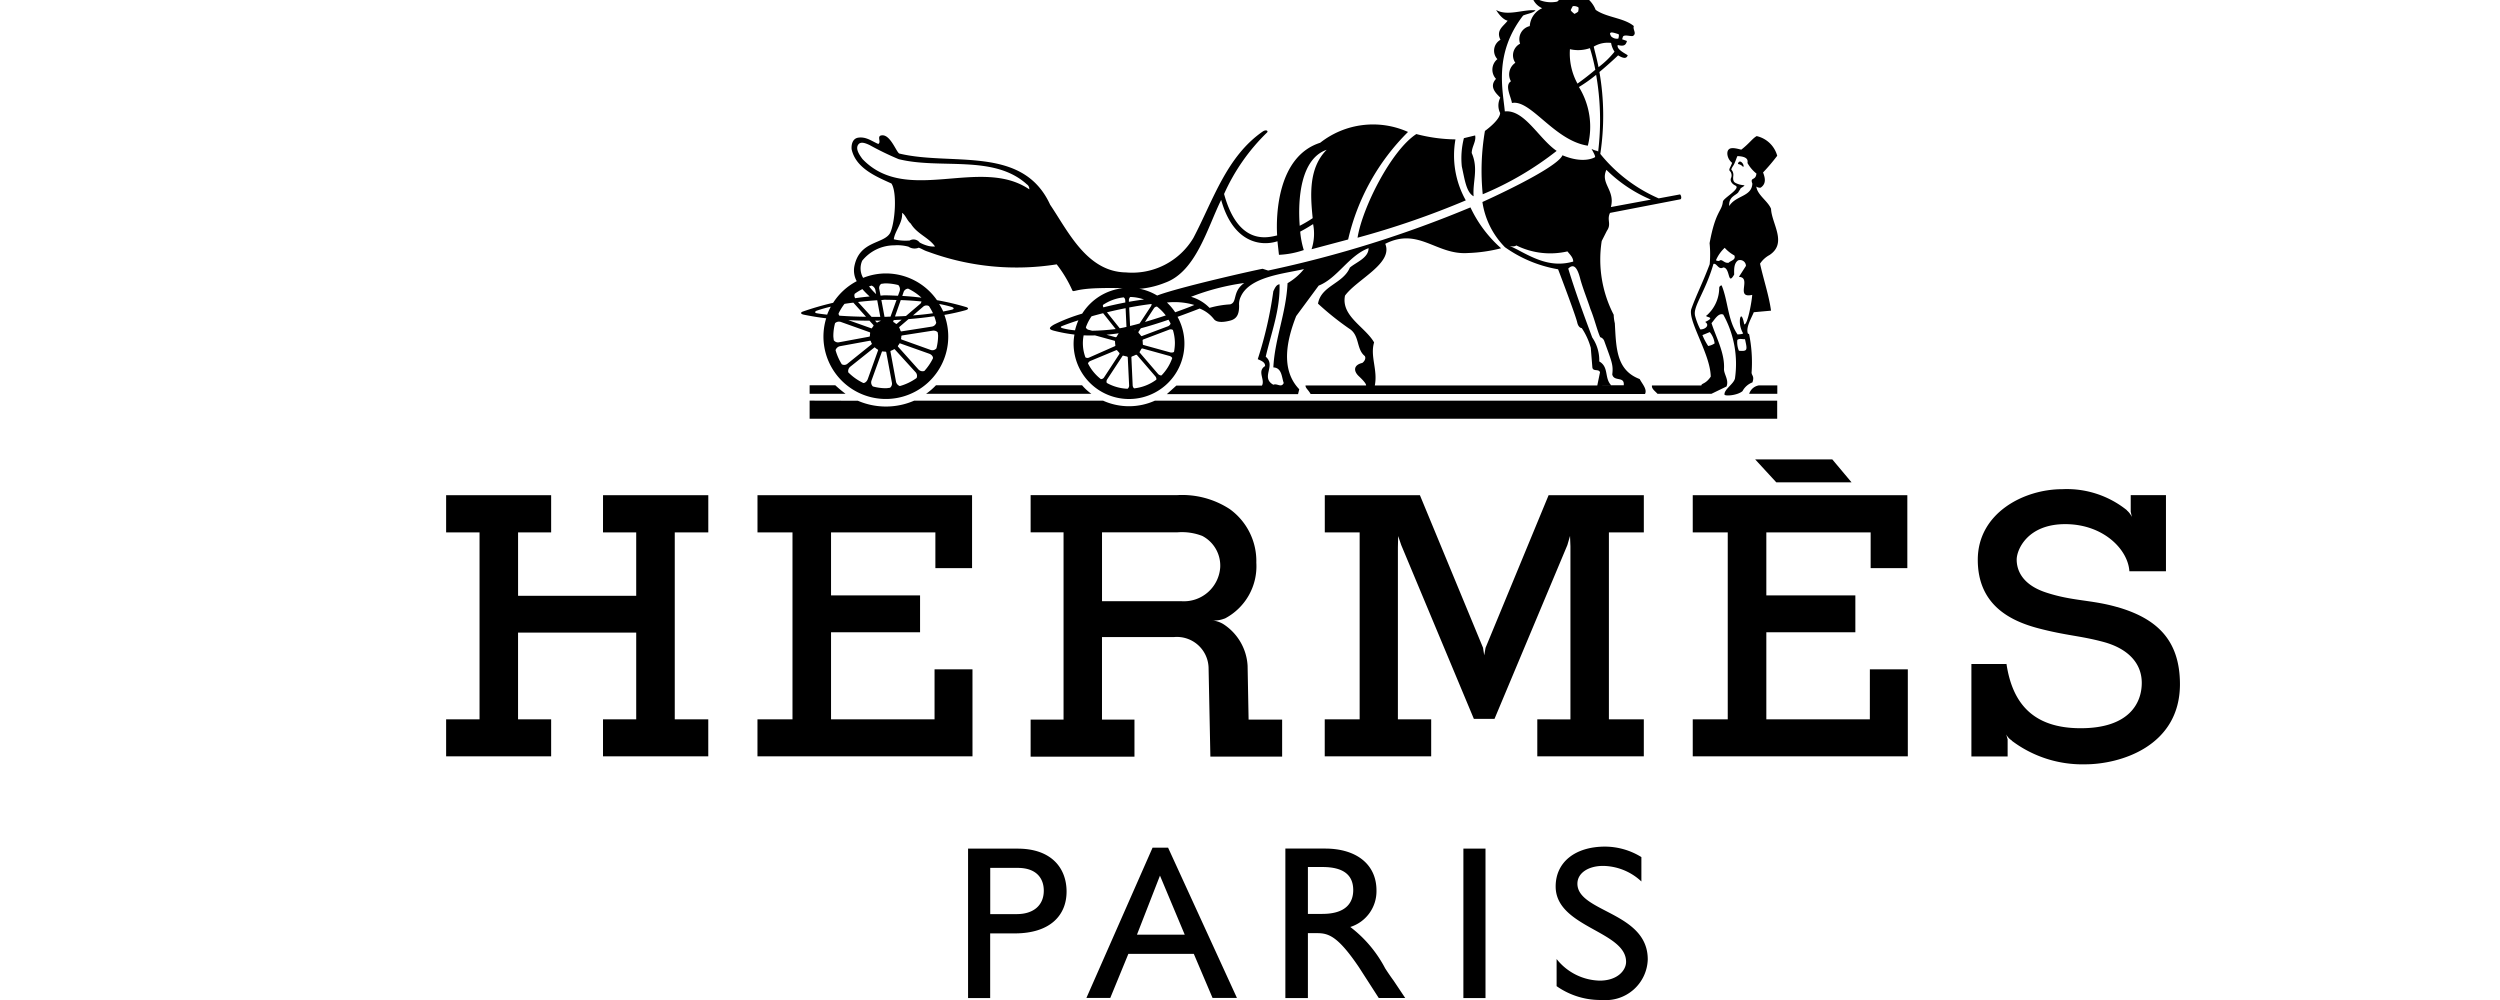
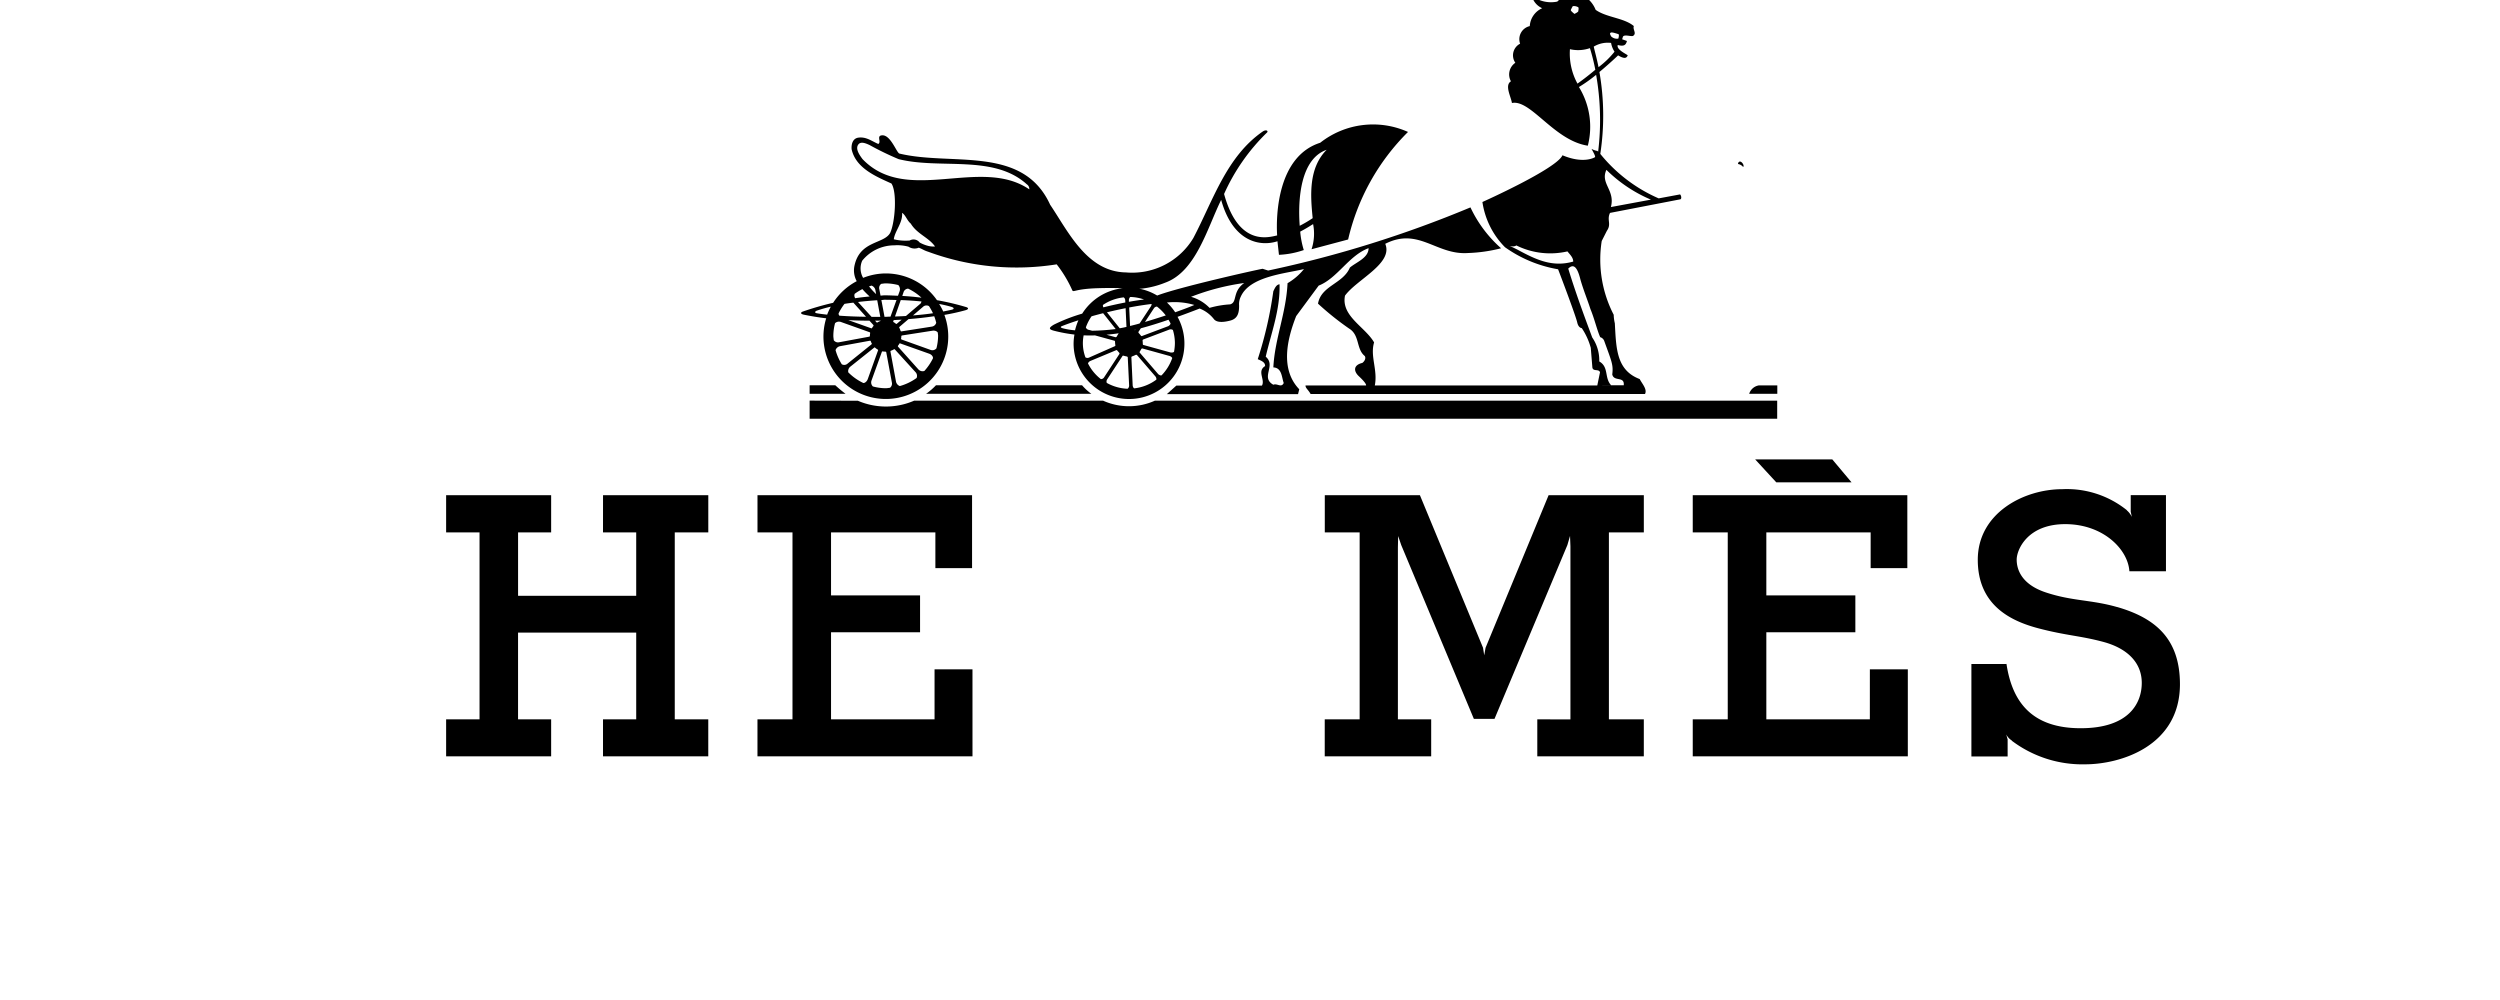
<svg xmlns="http://www.w3.org/2000/svg" width="205" height="82">
  <defs>
    <clipPath id="a">
      <path data-name="長方形 2576" transform="translate(213 3656.392)" fill="#fff" stroke="#707070" d="M0 0h205v82H0z" />
    </clipPath>
  </defs>
  <g data-name="マスクグループ 31" transform="translate(-213 -3656.392)" clip-path="url(#a)">
    <path data-name="パス 1999" d="M262.446 3700.05h2.723v5.2h-9.687v-5.2h2.712v-3.049h-8.612v3.049h2.74v15.329h-2.74v3.035h8.612v-3.035h-2.714v-7.112h9.689v7.112h-2.723v3.035h8.632v-3.035h-2.748v-15.329h2.75v-3.049h-8.632m103.879 18.378h-8.488v-7.143h7.3v-3.023h-7.3v-5.163h8.554v2.93h3.008v-5.979h-17.596v3.049h2.87v15.329h-2.87v3.035h17.636v-7.135h-3.112m-73.586 0h-3.11v4.1h-8.488v-7.143h7.3v-3.023h-7.3v-5.163h8.556v2.93h3.008v-5.979h-17.595v3.049h2.87v15.329h-2.872v3.035h17.632m65.913-22.469h6.17l-1.578-1.881h-6.325m29.676 12.106c-2.153-.614-3.673-.474-5.863-1.205-1.978-.663-2.369-1.879-2.369-2.684s.874-2.909 3.98-2.909 5.146 2.056 5.262 3.867l.012-.008v.008h2.987v-6.244h-2.89v1.36l.091.424a1.6 1.6 0 00-.408-.536.025.025 0 010-.016 7.854 7.854 0 00-5.291-1.722c-3.183 0-6.933 1.974-6.933 5.789 0 3.719 2.687 5.017 4.965 5.618s3.447.606 5.35 1.121 3.132 1.661 3.132 3.358c0 1.607-.989 3.715-5.01 3.715s-5.618-2.171-6.084-5.278l-.033.014h-2.843v7.578h2.971v-1.418l-.008-.01-.107-.375a1.286 1.286 0 00.445.488l.029.041a9.611 9.611 0 006.008 1.92c2.823 0 7.763-1.448 7.763-6.578-.008-3.671-1.957-5.4-5.151-6.321zm-47.542 9.209v3.035h8.735v-3.035h-2.863v-15.329h2.864v-3.049h-7.809l-5.171 12.514-.107.614-.1-.624-5.174-12.506h-7.8v3.049h2.858v15.329h-2.863v3.035h8.729v-3.033h-2.73v-14.1l.021-.931.253.742 5.955 14.25h1.693l5.975-14.251.218-.75.033.845v14.2m-62.386-27.398v.7h2.946q-.437-.329-.841-.7zm79.352.012h-1.532a1 1 0 00-.777.688h2.307v-.69zm-79.352 2.732h79.34v-1.483h-51.028a5.177 5.177 0 01-4.248 0H287.96a5.806 5.806 0 01-4.615.006l-3.956-.01v1.487zm22.341-2.744h-11.982a5.279 5.279 0 01-.812.7h13.557a4.355 4.355 0 01-.762-.7z" />
    <path data-name="パス 2000" d="M280.75 3682.484a5.117 5.117 0 109.689-.27c.589-.1 1.166-.227 1.735-.385.268-.072.258-.194.047-.258a21.545 21.545 0 00-2.39-.565 5.109 5.109 0 00-4.193-2.192 5.02 5.02 0 00-1.854.361c-.008 0-.016-.016-.021-.021a1.555 1.555 0 01-.062-1.384 3.386 3.386 0 012.627-1.261 3.506 3.506 0 011.168.111.9.9 0 00.845.082c.326.124.408.22.779.336a20.927 20.927 0 0010.528 1.03 10.142 10.142 0 011.286 2.143c.107.165.237-.124 2.036-.185a31.684 31.684 0 012.091 0 4.523 4.523 0 00-3.321 2.085 13.974 13.974 0 00-2.318.9c-.4.241-.474.375 0 .5a12.611 12.611 0 001.683.315 4.312 4.312 0 00-.07.7 4.544 4.544 0 108.523-2.153 82.096 82.096 0 001.813-.68 2.748 2.748 0 011.185.886c.288.326.942.2 1.329.1.628-.165.725-.665.721-1.236a1.389 1.389 0 01.136-.721c.736-1.675 3.675-1.9 5.184-2.266a4.9 4.9 0 01-1.347 1.158c-.113 2.446-1.051 4.574-1.164 6.906.711.029.68.824.851 1.277-.2.429-.54 0-.851.144-1.08-.6.255-1.562-.626-2.3.453-1.957 1.195-3.863 1.133-5.938-.282.029-.391.342-.509.569a32.476 32.476 0 01-1.277 5.571c.227.113.624.227.6.569-.684.426.027 1.113-.258 1.6h-7.019l-.779.7h10.759l.1-.4c-1.586-1.648-.989-4.12-.253-6l1.846-2.5c1.535-.6 2.472-2.472 4.092-3.07 0 .8-1 1.139-1.535 1.593-.564 1.335-2.357 1.477-2.612 2.956a23.372 23.372 0 002.555 2.046c.882.542.565 1.677 1.277 2.246.115.171 0 .426-.2.569-.748.179-.725.684-.274 1.1.288.268.618.618.581.75h-4.965c0 .227.2.313.42.7h27.417c.206-.387-.241-.845-.433-1.226-1.937-.731-1.926-2.563-2.04-4.582a3.253 3.253 0 01-.091-.69 9.852 9.852 0 01-.983-6.049l.422-.834c.4-.571-.025-.876.258-1.471l5.779-1.117c.1-.054.076-.288-.033-.4l-1.755.326a12.634 12.634 0 01-4.788-3.647 20.742 20.742 0 00-.072-6.716c.845-.7 1.533-1.364 1.533-1.364.583.35.709.185.789 0-.093-.107-.958-.474-.816-.849.546.144.668-.025.752-.33l-.383-.136h-.012l.062-.206c.111-.227.626-.012.824-.07.344-.21-.041-.525.074-.81-.8-.68-2.254-.7-3.132-1.333a2.321 2.321 0 00-.668-.927 4.1 4.1 0 00-1.8-.247 3.183 3.183 0 00-.68.5 2.579 2.579 0 01-2.088-.484 1.5 1.5 0 00.853 1.026 1.708 1.708 0 00-1.018 1.467 1.1 1.1 0 00-.793 1.442 1.072 1.072 0 00-.391 1.566 1.153 1.153 0 00-.361 1.518c-.536.33 0 1.244.082 1.78 1.539-.317 3.461 3.08 6.222 3.5a6.221 6.221 0 00-.729-4.811 12.248 12.248 0 001.411-1 21.465 21.465 0 01.165 6.3.342.342 0 01-.054-.058 1.408 1.408 0 01-.486-.171c.029.082.346.587.282.68 0 0-.894.591-2.668-.155-.474 1.108-6.564 3.832-6.564 3.832a6.645 6.645 0 001.85 3.708 10.58 10.58 0 004.355 1.809c.346.894 1.463 3.869 1.566 4.347s.377.478.377.478a5.5 5.5 0 01.738 1.617l.13 1.607c.056.367.536.091.626.4l-.223 1.08h-18.243c.255-1.277-.4-2.394-.058-3.531-.733-1.277-2.724-2.159-2.386-3.836.968-1.335 3.976-2.637 3.3-4.25 2.734-1.387 4.176.927 6.766.756a12.591 12.591 0 002.734-.391 10.329 10.329 0 01-2.513-3.352 93.212 93.212 0 01-16.589 5.179l-.453-.144c-.447.068-6.929 1.525-8.647 2.194a4.516 4.516 0 00-1.463-.562h.15a7.36 7.36 0 001.986-.5c2.518-.919 3.445-4.5 4.574-6.782.989 3.544 3.284 3.832 4.615 3.391l.124 1.113a7.15 7.15 0 002.036-.391 7.048 7.048 0 01-.292-1.512c.529-.274.816-.474 1.057-.614a4.061 4.061 0 01-.128 2.06l3-.8a18.163 18.163 0 014.91-8.818 7 7 0 00-7.2.886c-3.5 1.117-3.636 5.942-3.531 7.6-.606.119-3.148 1-4.351-3.4a16.288 16.288 0 013.513-5.032c.13-.109-.021-.282-.319-.107-3 2.06-4.1 5.686-5.713 8.748a5.847 5.847 0 01-5.534 2.823c-3.2-.049-4.745-3.385-6.21-5.55-2.246-4.918-8.056-3.152-12.374-4.2-.241-.124-.721-1.545-1.409-1.492-.488.037-.029.54-.309.709-.542-.227-1-.624-1.677-.511-.426.087-.542.54-.511.939.34 1.562 2.015 2.246 3.265 2.814.48.717.3 3.193-.1 4.044-.515.948-2.54.61-2.946 2.781a1.837 1.837 0 00.2 1.185 5.14 5.14 0 00-1.933 1.772 24.06 24.06 0 00-2.481.717c-.206.074-.206.194.062.255.6.124 1.224.227 1.85.3zm63.978-12.163a11.632 11.632 0 003.647 2.441l-3.282.608c.371-1.391-.894-1.924-.367-3.049zm.354-11.255c.124-.052.47.082.612.119.087.021.054.206.01.371a.665.665 0 01-.593-.185c-.062-.124-.148-.251-.027-.3zm.027.845a1.892 1.892 0 00.282.721 7.181 7.181 0 01-1.312 1.267c-.173-.859-.35-1.45-.391-1.685a2.234 2.234 0 011.421-.303zm-3.141-3.014a.7.7 0 01.443.087c.068.052.012.26.008.33s-.313.218-.313.218-.3-.227-.293-.3l-.014-.006a2.74 2.74 0 01.169-.329zm.385 6.352a5.125 5.125 0 01-.618-2.823 2.96 2.96 0 001.638-.087 16.56 16.56 0 01.443 1.772 22.51 22.51 0 01-1.463 1.137zm-4.914 13.618c-1.174-.589-.443-.095-.1-.35a6.269 6.269 0 004.191.49c.2.255.474.494.474.834-1.7.484-3.029-.144-4.563-.972zm6.7 9.168a3.318 3.318 0 00-.577-1.972c-.33-.9-1.286-3.4-1.965-5.645.412-.408.731-.2 1.005.923.262.9.577 1.648.816 2.4.317.758.556 1.768.8 2.3a.5.5 0 01.334.323c.6 1.669.754 1.937.653 2.732.144.624 1.022.115.942.886h-1.859l.82-.006c-.564-.6-.165-1.487-.964-1.943zm-36.324 1.493a3.717 3.717 0 01-1.807.709c-.066-.021-.124-.155-.128-.237l-.107-2.322c0-.025.037-.052.062-.062a2.429 2.429 0 00.28-.119.12.12 0 01.109 0l1.525 1.768c.054.066.1.21.062.268zm-2.357.742a3.761 3.761 0 01-1.7-.478.312.312 0 01.021-.278l1.273-1.941c.012-.021.062-.021.091-.012a2.138 2.138 0 00.251.062c.029 0 .082.041.082.068l.113 2.328c0 .082-.062.227-.13.247zm-3.214-4.835c-.082-.025-.206-.136-.2-.206a3.747 3.747 0 01.464-.9c.309-.089.628-.173.948-.255l1.03 1.3-.047.006a17.293 17.293 0 01-1.883.132l-.309-.082zm2.9-2.658a.31.31 0 01.124.237l.01.181c-.618.119-1.224.253-1.8.4-.037-.076-.056-.165-.025-.206a3.74 3.74 0 011.689-.612zm-.326 2.534l-1.047-1.31a35.052 35.052 0 011.529-.338l.07 1.535a9.252 9.252 0 01-.552.113zm-.1.412c0 .014 0 .029-.008.041a1.948 1.948 0 00-.134.22.122.122 0 01-.093.062l-.752-.206c.321-.033.649-.062.989-.119zm1.387-.28c-.012.021-.062.021-.091.01h-.01l.109-.025-.006.012zm-.439-.319l-.072-1.518c.63-.119 1.251-.218 1.842-.288a.538.538 0 01-.054.181l-.933 1.417c-.276.082-.532.144-.783.206zm1.963-1.463a.309.309 0 01.243-.13 3.952 3.952 0 01.721.727 64.43 64.43 0 01-1.706.536l.742-1.133zm-2.06-.521v-.144c0-.087.062-.239.128-.253a3.736 3.736 0 011.113.206c-.412.054-.82.115-1.236.19zm-.052-.4c.021 0 .037-.006.056-.006h.049-.107zm-5.394 2.563c-.2-.062-.155-.124-.033-.175.406-.161.861-.319 1.339-.474a4.9 4.9 0 00-.276.824 5.777 5.777 0 01-1.03-.173zm1.741.587c.3.016.618.012.933.006l1.6.439c.021.006.037.054.037.082a1.721 1.721 0 00.029.3.069.069 0 01-.045.062l-2.132.942a.319.319 0 01-.28-.025 3.32 3.32 0 01-.148-1.8zm.237 2.1l-.006-.014a.031.031 0 00.007.008zm.115.214c0-.07.113-.177.185-.21l2.143-.894c.021-.012.062.021.078.041.037.045.093.113.144.165a.116.116 0 01.033.1l-1.277 1.949a.305.305 0 01-.251.124 3.735 3.735 0 01-1.051-1.277zm1.272 1.442a.64.64 0 00-.054-.037l.056.035zm2.081.63zm2.678-1.106c-.062.037-.216-.041-.274-.1l-1.518-1.766c-.021-.016 0-.062.012-.089a1.593 1.593 0 00.109-.19c.014-.027.062-.066.093-.062l2.246.622a.376.376 0 01.21.165 3.837 3.837 0 01-.878 1.422zm1.026-1.937c-.037.062-.206.082-.288.062l-2.235-.618c-.027-.006-.041-.054-.041-.082a1.945 1.945 0 00-.016-.258.121.121 0 01.035-.1l2.171-.824a.332.332 0 01.278.037 3.8 3.8 0 01.165 1.057 3.913 3.913 0 01-.072.731zm-.285-2.317c0 .072-.113.185-.19.216l.144-.049-2.314.869c-.025.01-.062-.021-.078-.041a2.278 2.278 0 00-.165-.2.115.115 0 01-.035-.1l.2-.3c.7-.185 1.463-.424 2.266-.7a3.333 3.333 0 01.173.313zm6.037-3.317c-1.005.725-.532 1.58-1.154 1.751a7.751 7.751 0 00-1.689.288 3.409 3.409 0 00-1.516-.907 19.075 19.075 0 014.359-1.133zm-4.09 1.8c-.216.1-.793.326-1.57.6a4.467 4.467 0 00-.676-.8 5.727 5.727 0 012.246.2zm10.853-12.726c-1.52 1.529-1.325 3.811-1.148 5.608a10.185 10.185 0 01-1.063.626c-.165-2.2.072-5.493 2.213-6.234zm-38.053.775c-.255-.342-.63-.865-.34-1.222.214-.264.651-.058.907.058a24.543 24.543 0 002.386 1.158c3.441.857 7.788-.406 10.515 2.066a.451.451 0 01.2.412c-4-2.728-10.029 1.306-13.666-2.472zm3.239 4.4c.284.171.4.624.711.88.511.853 1.477 1.137 1.988 1.875a1.724 1.724 0 01-.515-.037 2.926 2.926 0 01-.746-.288.626.626 0 00-.814-.165 4.1 4.1 0 01-1.306-.1c.082-.684.742-1.339.68-2.163zm-4.005 7.355l1.047 1.164a35.724 35.724 0 01-2.184-.089.248.248 0 01-.068-.185 4.353 4.353 0 01.484-.783c.233-.041.478-.072.721-.1zm6.205.288a4.422 4.422 0 01.33.587c-.515.076-1.063.134-1.64.179l.818-.7a.41.41 0 01.49-.066zm-.721-.181l-1.165.994c-.3.021-.6.029-.9.041l.474-1.347c.589.021 1.162.062 1.7.115a.484.484 0 01-.1.2zm-.287 6.074a4.329 4.329 0 01-1.38.665.492.492 0 01-.313-.358l-.453-2.458a.07.07 0 01.035-.082 1.113 1.113 0 00.247-.115.062.062 0 01.082.016l1.679 1.846a.443.443 0 01.1.484zm-3.556-4.347a.078.078 0 01.01.091.752.752 0 00-.111.159.062.062 0 01-.082.021l-1.871-.668c.577.033 1.158.047 1.737.047l.317.35zm1.854-.093a.972.972 0 00-.185-.134.054.054 0 01-.029-.076l.035-.095.651-.033-.391.33a.058.058 0 01-.078.008zm-.443-.587c-.165 0-.321.014-.482.016h-.008l-.258-1.38c.082 0 .155-.014.235-.021.34 0 .672.012 1.005.021l-.494 1.366zm-1.088-1.343l.251 1.36h-.715l-1.111-1.218a27.76 27.76 0 011.576-.144zm.278 1.669c-.006.008 0 .025-.012.029a1.29 1.29 0 00-.247.119.062.062 0 01-.082-.016l-.115-.128c.152 0 .309 0 .459-.006zm-3.544-.412c.006-.016.021-.035.027-.056a.375.375 0 01-.027.058zm-.192.622a.472.472 0 01.478-.1l2.355.841a.068.068 0 01.045.072 1.354 1.354 0 00-.021.231c0 .033-.027.052-.056.062l-2.46.457a.429.429 0 01-.447-.165c-.01-.124-.035-.239-.035-.363a4.106 4.106 0 01.14-1.034zm.041 2.213a.483.483 0 01.363-.326l2.452-.449a.064.064 0 01.074.041.73.73 0 00.078.177.066.066 0 01-.021.082l-1.951 1.57a.411.411 0 01-.484.062 4.485 4.485 0 01-.511-1.158zm.587 1.269a.588.588 0 01-.058-.082.83.83 0 00.056.082zm.459.56a.473.473 0 01.161-.474l1.949-1.555a.053.053 0 01.082-.01 1.266 1.266 0 00.218.159.053.053 0 01.025.078l-.842 2.351c-.091.237-.28.33-.365.313a4.382 4.382 0 01-1.224-.865zm1.426.962a.5.5 0 01-.076-.033l.074.033zm.589.185a.456.456 0 01-.119-.47l.853-2.361a.059.059 0 01.068-.045 1.18 1.18 0 00.233.021.066.066 0 01.062.062l.459 2.462a.432.432 0 01-.155.441c-.115.008-.231.035-.35.035a4.074 4.074 0 01-1.04-.143zm4.059-1.092a.358.358 0 00.054-.062c-.017.021-.031.042-.05.063zm.15-.175a.468.468 0 01-.474-.128l-1.667-1.862a.068.068 0 01-.006-.089.779.779 0 00.107-.161.053.053 0 01.078-.021l2.39.849c.247.1.309.293.288.371a4.477 4.477 0 01-.707 1.04zm.721-1.075a2.4 2.4 0 00.113-.26q-.052.131-.113.258zm.274-.777a.427.427 0 01-.468.124l-2.378-.853a.072.072 0 01-.047-.072 1.043 1.043 0 00.021-.2c0-.033.029-.052.058-.062l2.507-.391c.247-.031.4.087.429.171 0 .082.021.165.021.247a4.2 4.2 0 01-.138 1.034zm-.01-2.106a.434.434 0 01-.358.317l-2.493.391a.068.068 0 01-.074-.041 1.315 1.315 0 00-.1-.247.062.062 0 01.01-.082l.742-.635a29.988 29.988 0 002.108-.237 4.612 4.612 0 01.165.536zm1.284-1.29c.161.052.216.159.012.214s-.474.1-.721.155a5.1 5.1 0 00-.336-.618 10.043 10.043 0 011.042.247zm-4.067-.912l.1-.295a.417.417 0 01.379-.3 4.387 4.387 0 011.092.742q-.785-.1-1.576-.144zm-.326-.886a.5.5 0 01.113.484l-.14.391c-.381-.016-.758-.037-1.139-.033-.1 0-.192.021-.293.021l-.1-.527a.411.411 0 01.161-.439c.124-.01.239-.037.361-.037a4.287 4.287 0 011.034.138zm-2.2.041a.486.486 0 01.319.363l.062.336a5.072 5.072 0 01-.581-.635l.2-.062zm-.144.892c-.4.037-.8.082-1.191.144a.387.387 0 01-.041-.363 4.319 4.319 0 01.63-.383 6.9 6.9 0 00.596.603zm-1.72.182zm-2.617.981a11.135 11.135 0 011.145-.326 5.369 5.369 0 00-.3.655c-.295-.035-.6-.068-.845-.115-.21-.037-.159-.157 0-.214zm75.621-12.2c-.087.072-.115.171-.045.185a.651.651 0 01.358.21c.082.041.062-.087.041-.157-.082-.2-.255-.317-.35-.239z" />
-     <path data-name="パス 2001" d="M352.512 3687.998h-4.05c-.052.274.268.474.453.686h4.423l1.236-.6c.218-.536-.223-1.01-.206-1.442.074-1.29-.645-2.575-1.024-3.756.247-.262.556-.865.962-.7a8.33 8.33 0 01.962 5.233c-.1.464-.886.886-.861 1.323.014.152 1.051.087 1.479-.278a1.535 1.535 0 01.812-.715c.2-.567-.111-.548-.062-.89a11.582 11.582 0 00-.21-3.066c-.066-.041-.089-.041-.093-.035-.2-.507.284-1.284.478-1.764l1.413-.128c-.169-1.257-.618-2.563-.9-3.853a2.154 2.154 0 01.773-.707c1.49-.983.177-2.567.128-3.791-.253-.635-1.127-1.129-1.207-1.829a.468.468 0 00.358.093c.426-.293.406-.715.194-1.244a15.594 15.594 0 001.162-1.37 2.268 2.268 0 00-1.684-1.613c-.358.2-.6.6-1.257 1.108-.021.027-.791-.268-1.024-.021-.227.185-.148.783.268 1.106a3.678 3.678 0 01-.185.412c-.045.095-.066.2-.006.251a.533.533 0 01.089.61c-.1.313.247.544.371.589a.355.355 0 01.1.1c.045.346-1.129.968-1.129 1.236-.093.81-.6.729-1.088 3.389a9.3 9.3 0 01.008 1.724c-.6 1.591-1.092 2.507-1.5 3.657-.338.948 1.558 3.692 1.586 5.563-.412.618-.742.529-.768.715zm3.076-2.849a1.817 1.817 0 01-.128-.878c.165-.159.474-.041.63-.066.192.886.239 1.01-.5.948zm.014-13.1a.986.986 0 00.134-.22c.624-.4.194-.111-.426-.439-.2-.1-.206-.3-.181-.571a.615.615 0 00-.157-.515c-.021-.045.076-.212.157-.33.144-.218.274-.672.342-.783 1.034.041.8.5.83.581a2.9 2.9 0 00.727.851c-.062.626-.552.258-.334.828-.058 1.084-1.345.948-1.9 1.838-.056-.882.721-.88.8-1.242zm-1.174 4.664a2.9 2.9 0 00.791.626c.148.371-.309.422-.474.6-.385.058-.529-.35-.754-.165-.052.041-.282-.006-.278-.052a3.015 3.015 0 01.713-1.01zm-2.441 5.521c-.144-.75.853-1.916 1.516-4.2.272-.095.416.529.8.288.6.014.342 1.57.9.581-.012-.437-.025-.927.321-1.16a.482.482 0 01.643.453l-.577.9c1.092.041-.35 1.8 1.092 1.475-.047.659-.4 2.507-.655 2.415-.2-1.024-.358-.6-.358-.3a1.908 1.908 0 00.268 1.042c-.078.082-.371.074-.453.093-.816-1.164-.783-2.761-1.308-4.026a.216.216 0 00-.2.2 3.033 3.033 0 01-.985 2.225c-.391.231.861.091-.165.573.391.26.031.612-.4.612a5.377 5.377 0 01-.443-1.168zm1.082 2.526a4.878 4.878 0 01-.47-.89l.6-.247a1.749 1.749 0 01.4.927 1.339 1.339 0 01-.531.213zm-19.233-12.276c-.089-1.216.412-2.246-.155-3.544.006-.536.381-.948.28-1.442l-.921.223a6.665 6.665 0 00-.171 2.322c.243 1.1.367 2.106.964 2.443zm-9.514 3.4a69.766 69.766 0 008.873-3.062 7.52 7.52 0 01-.847-5 13.234 13.234 0 01-3.208-.437c-2.044 1.319-4.43 6.037-4.821 8.5zm12.089.752c-.19-.186.091.111 0 0zm4.234-7.87c-1.483-1.022-2.633-3.4-4.25-3.239-.157-1.751-.921-4.724 1.5-7.86.313-.144.824-.2 1.022-.429-.989-.1-2.291.509-3.235-.027 0 0 .437.762.944.878-.334.453-.981.777-.587 1.566a1.021 1.021 0 00-.253 1.586 1.111 1.111 0 00-.113 1.619c-.659.707.159 1.306.35 1.545a1.4 1.4 0 00-.012 1.253c-.012.509-.919 1.236-1.246 1.471a19.383 19.383 0 00-.181 5.192 25.921 25.921 0 006.064-3.557zm-25.341 42.239a4.353 4.353 0 00-1.99-3.436 2.122 2.122 0 00-.927-.3 2.335 2.335 0 001.016-.152.12.12 0 01.037-.008 4.837 4.837 0 002.579-4.574 5.254 5.254 0 00-2.184-4.4 7.144 7.144 0 00-4.333-1.141h-11.991v3.048h2.7v15.359h-2.7v3.037h8.515v-3.039h-2.663v-6.766h5.885a2.6 2.6 0 012.855 2.507l.148 7.293h5.884v-3.032h-2.75l-.082-4.394zm-5.418-5.315h-6.521v-5.646h6.17a4.62 4.62 0 012.054.295 2.748 2.748 0 011.469 2.571 2.985 2.985 0 01-3.173 2.781zm-13.438 20.288h-4.067v12.253h1.813v-5.3h2.011c2.926 0 4.254-1.5 4.254-3.428 0-1.941-1.257-3.523-4.013-3.523zm-.074 5.371h-2.175v-3.79h2.249c1.648 0 2.143.968 2.143 1.862 0 1.226-.865 1.928-2.217 1.928zm11.134-5.443l-5.423 12.316h1.957l1.483-3.612h5.367l1.536 3.612h2l-5.645-12.32h-1.279zm-1.277 7.128l1.887-4.842 2.03 4.843h-3.92zm26.767-7.056h1.813v12.253h-1.814zm9.35 2.875c0-.865.882-1.457 2.11-1.457a4.683 4.683 0 013.136 1.277v-2a5.7 5.7 0 00-2.977-.859c-2.448 0-4.053 1.271-4.053 3.268 0 3.358 5.775 3.647 5.775 6.181 0 .68-.684 1.541-2.174 1.541a4.644 4.644 0 01-3.523-1.772v2.225a6.234 6.234 0 003.737 1.133 3.443 3.443 0 003.737-3.323c.008-3.9-5.769-3.863-5.769-6.218zm-15.76 6.951a10.211 10.211 0 00-2.864-3.4 3.072 3.072 0 002.147-3c0-2.118-1.623-3.43-4.223-3.43H318.4v12.259h1.848v-5.322h.775c.944 0 1.716.288 3.414 2.8l1.621 2.518h2.17l-.954-1.426q-.358-.49-.686-1zm-5.151-4.471h-1.189v-3.846h1.187c1.792 0 2.509.7 2.53 1.85.014 1.03-.548 1.994-2.53 1.994z" />
  </g>
</svg>